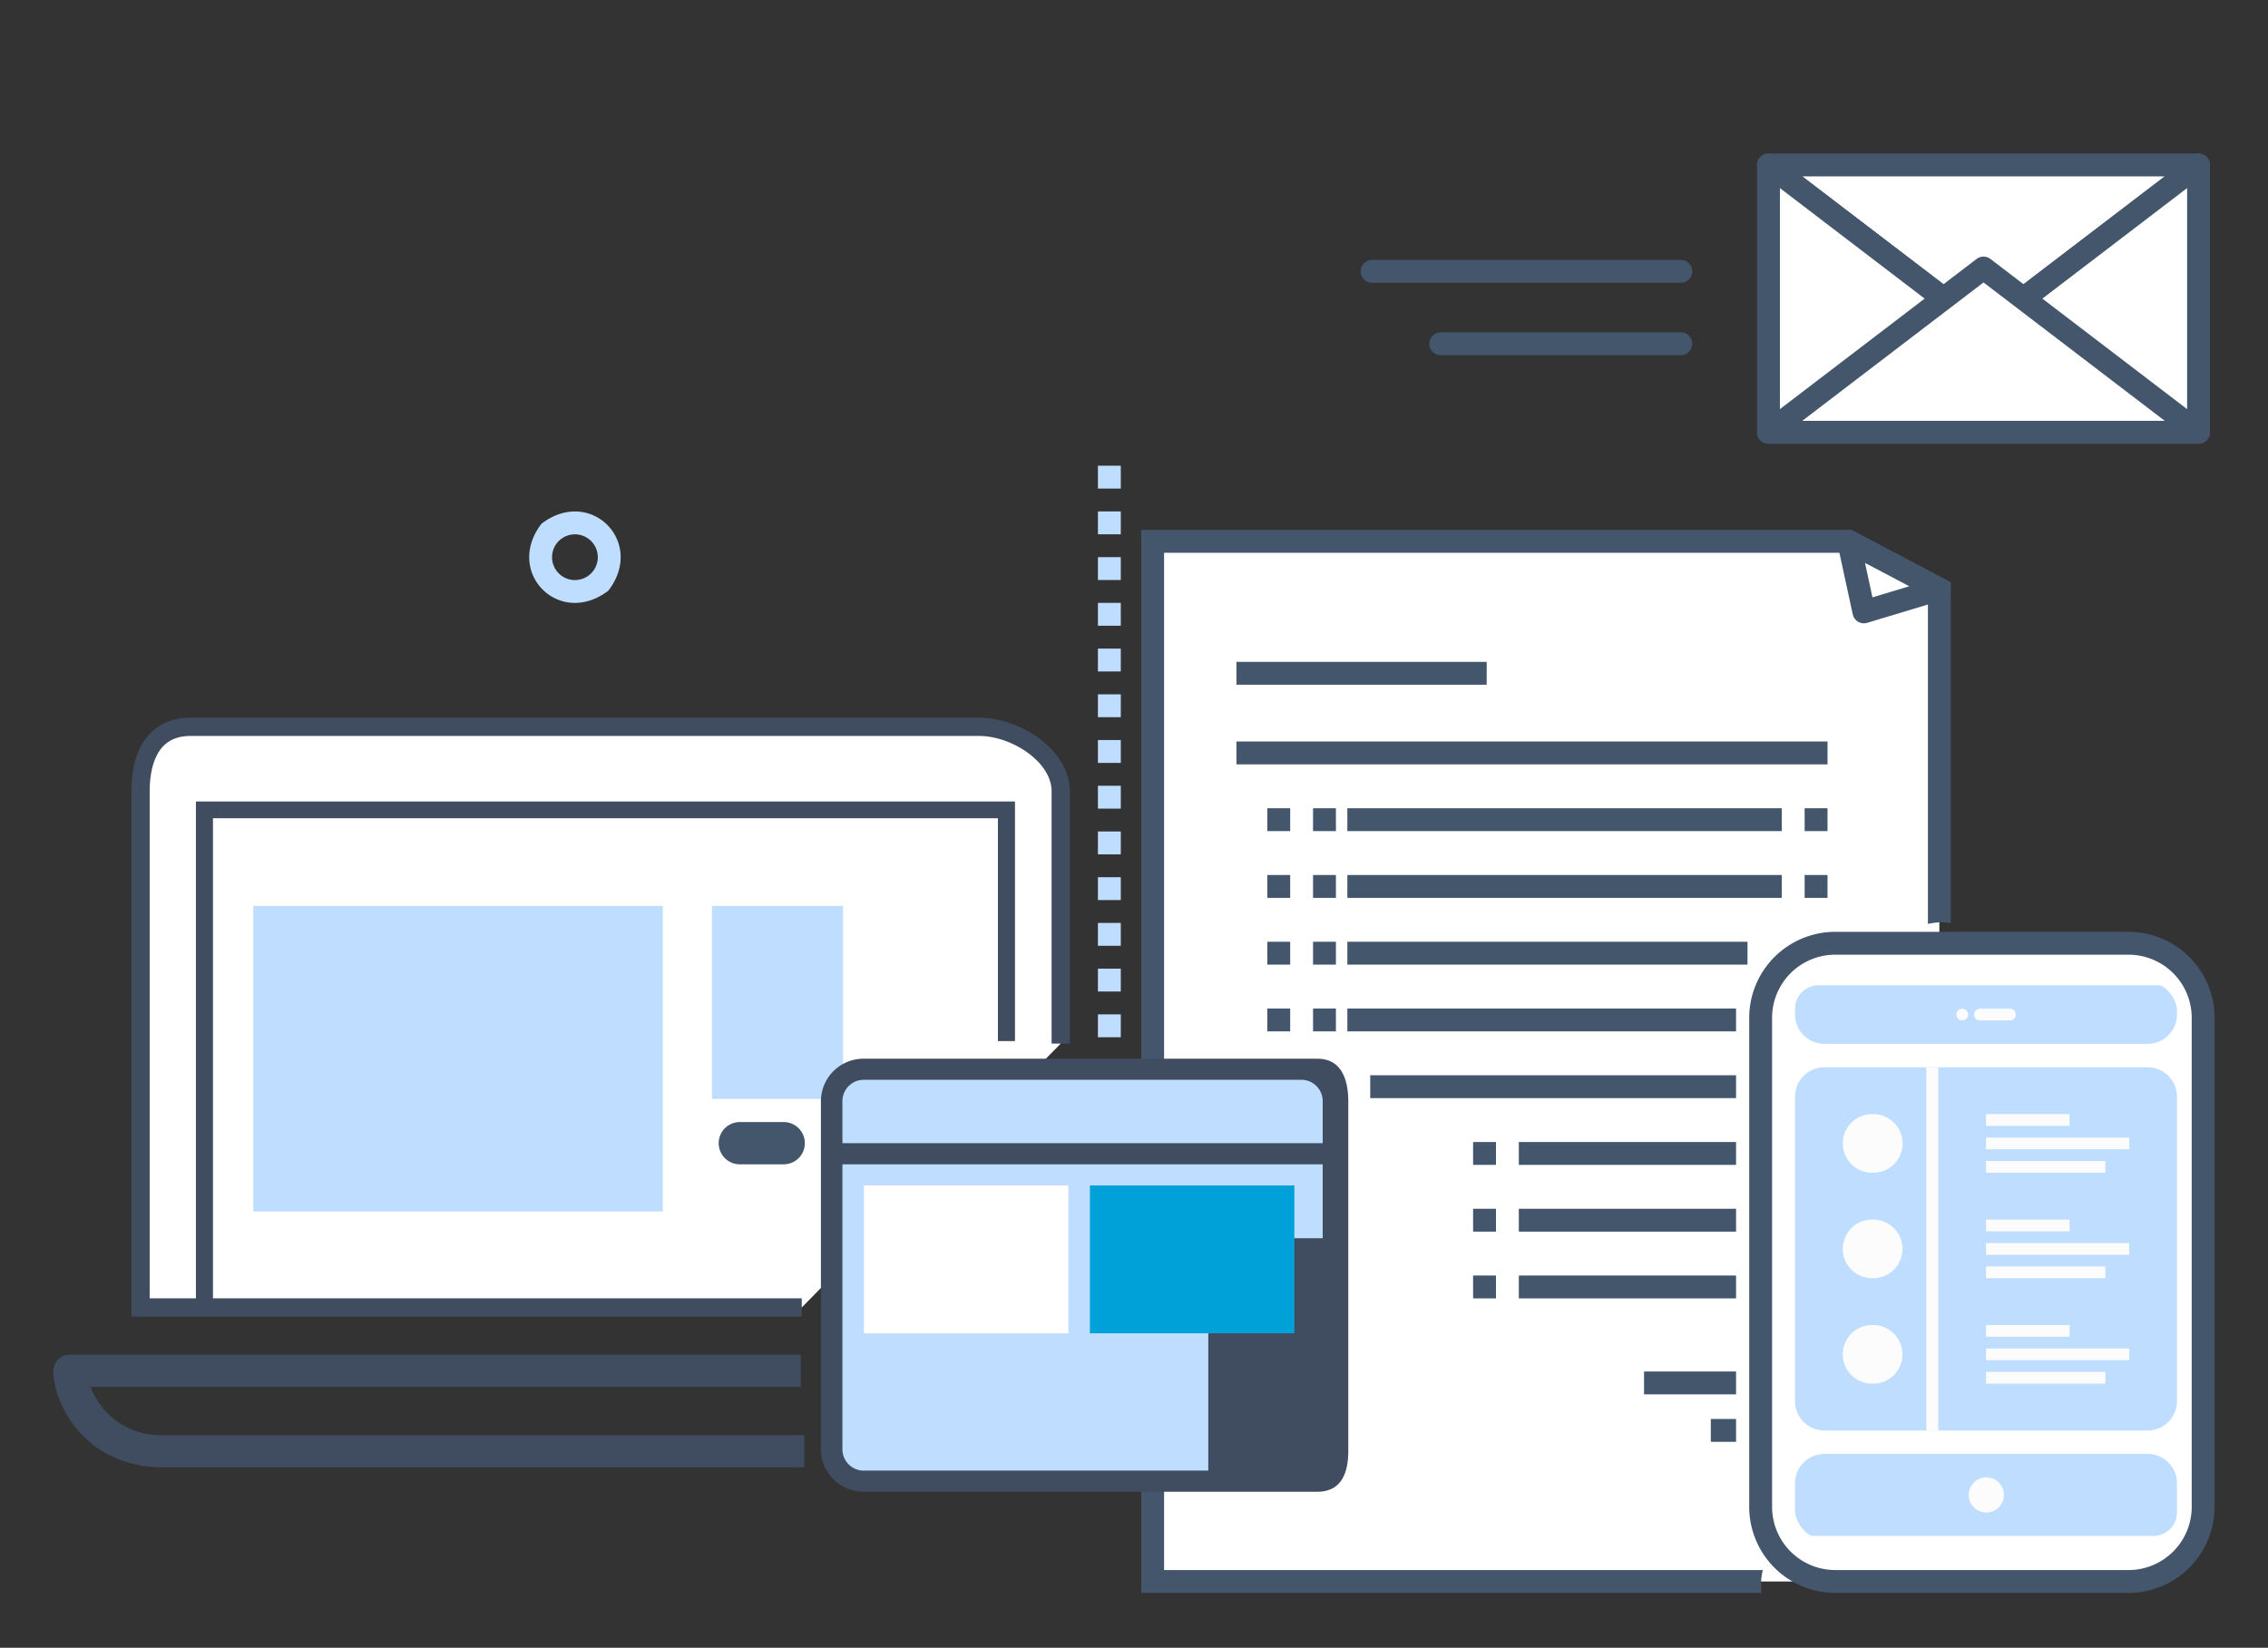
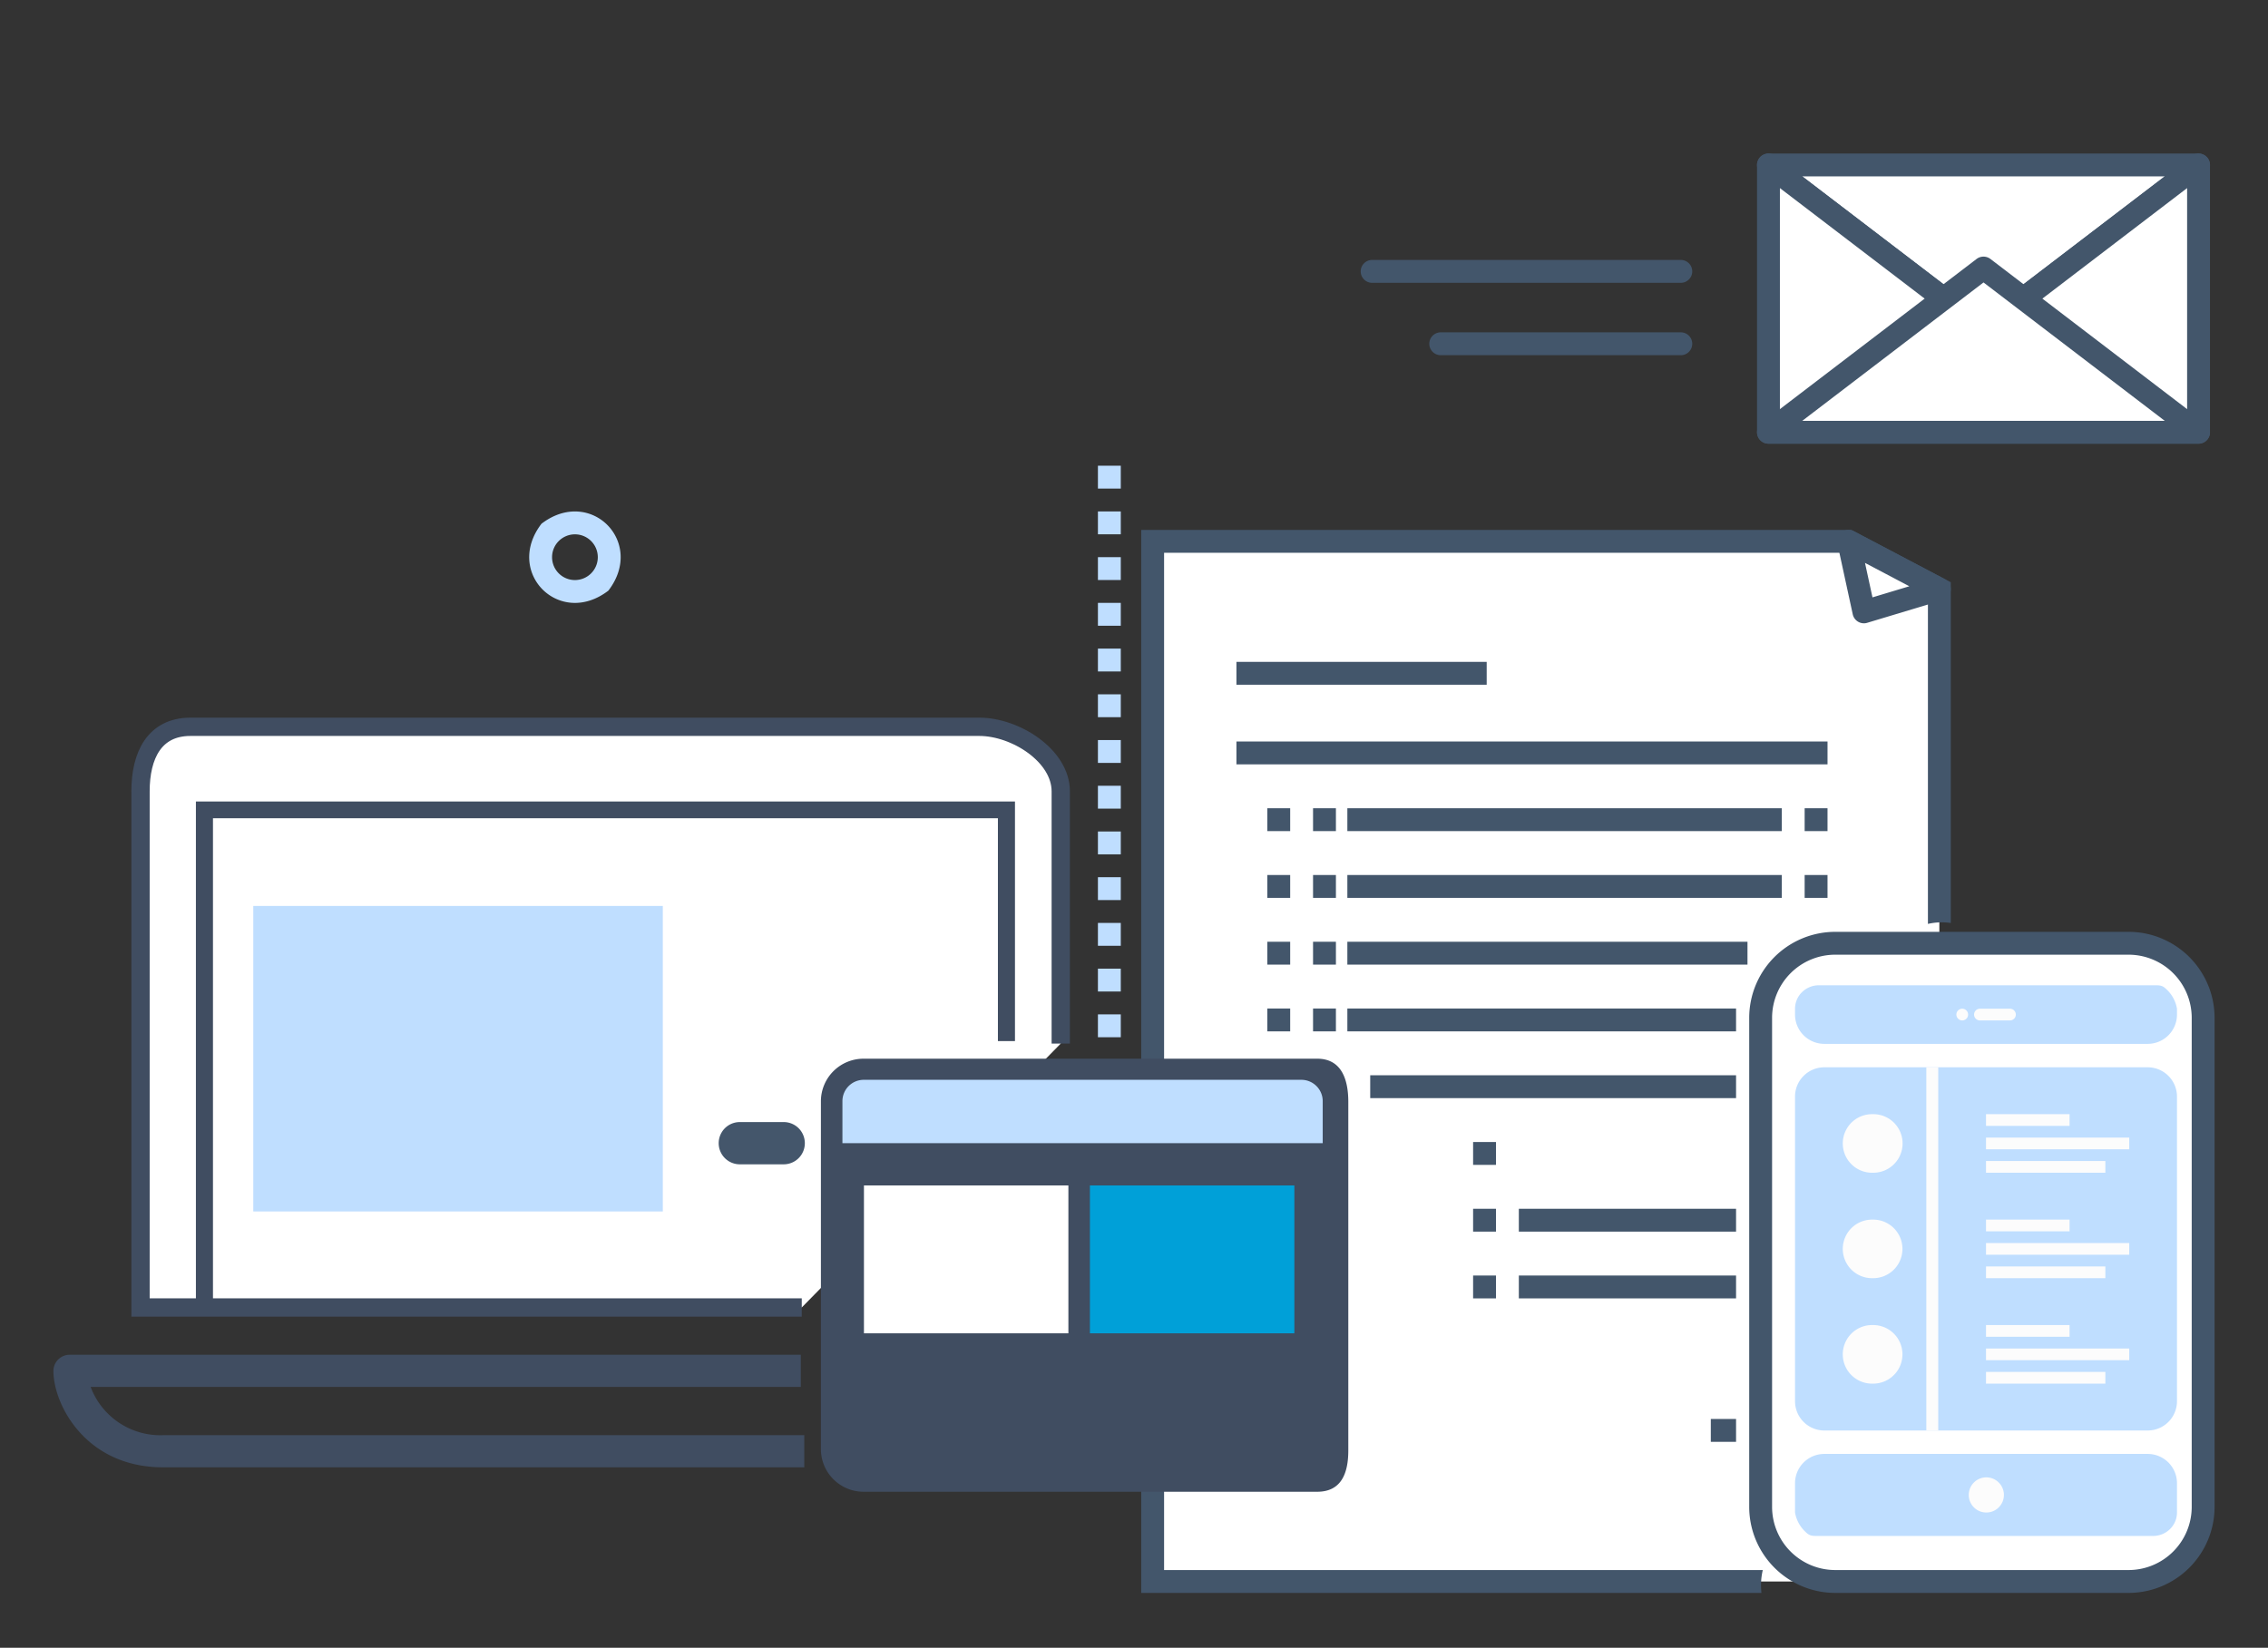
<svg xmlns="http://www.w3.org/2000/svg" width="350" height="254.339" viewBox="0 0 350 254.339">
  <rect x="0" y="0" width="350" height="254.339" fill="#333333" stroke="none" />
  <defs>
    <style>.a,.e{fill:#fff;}.b{fill:#43566b;}.c,.j{fill:#bfdeff;}.d{fill:#fcfcfc;}.e{stroke:#404d61;stroke-miterlimit:10;stroke-width:2.823px;}.e,.g,.j{fill-rule:evenodd;}.f{fill:#44566b;}.g,.h{fill:#404d61;}.i{fill:#3f65ae;isolation:isolate;opacity:0.22;}.k{fill:#00a0d8;}</style>
  </defs>
  <polygon class="a" points="177.878 83.563 177.878 244.112 299.282 244.112 299.282 90.939 285.28 83.563 177.878 83.563" />
  <path class="b" d="M272.036,242.347H179.643V85.327H284.845l12.674,6.676v50.608a9.63,9.63,0,0,1,2.166-.243,9.991,9.991,0,0,1,1.363.101V89.874l-15.33-8.075H176.114V245.876h95.717A10.187,10.187,0,0,1,272.036,242.347Z" />
  <polygon class="a" points="285.28 83.563 299.282 90.939 287.644 94.446 285.28 83.563" />
  <path class="b" d="M287.643,96.211a1.766,1.766,0,0,1-1.725-1.391l-2.362-10.884a1.764,1.764,0,0,1,2.546-1.935l14.002,7.376a1.764,1.764,0,0,1-.314,3.249l-11.64,3.508A1.706,1.706,0,0,1,287.643,96.211Zm.165-9.323,1.154,5.319,5.687-1.714Z" />
  <rect class="b" x="190.808" y="102.164" width="38.619" height="3.529" />
-   <rect class="b" x="253.71" y="211.699" width="14.2" height="3.529" />
  <rect class="b" x="264.013" y="219.028" width="3.897" height="3.529" />
  <rect class="b" x="190.808" y="114.455" width="91.217" height="3.529" />
  <path class="b" d="M282.024,128.287h-3.529V124.758h3.529Zm-7.057,0h-67.042V124.758h67.042Zm-68.807,0h-3.529V124.758H206.16Zm-7.057,0h-3.529V124.758h3.529Z" />
  <path class="b" d="M282.024,138.592h-3.529v-3.529h3.529Zm-7.057,0h-67.042v-3.529h67.042Zm-68.807,0h-3.529v-3.529H206.16Zm-7.057,0h-3.529v-3.529h3.529Z" />
  <path class="b" d="M282.024,148.895h-3.529v-3.529h3.529Zm-12.35,0H207.925v-3.529h61.749Zm-63.514,0h-3.529v-3.529h3.529Zm-7.057,0h-3.529v-3.529h3.529Z" />
  <path class="b" d="M282.024,159.2H271.438V155.671h10.586Zm-14.114,0H207.925V155.671H267.91Zm-61.75,0h-3.529V155.671h3.529Zm-7.057,0h-3.529V155.671h3.529Z" />
  <path class="b" d="M282.024,169.503H271.438v-3.529h10.586Zm-14.114,0H211.453v-3.529H267.91Zm-61.75,0h-3.529v-3.529h3.529Zm-7.057,0h-3.529v-3.529h3.529Z" />
-   <path class="b" d="M282.024,179.807H271.438v-3.529h10.586Zm-14.114,0H234.389v-3.529H267.91Zm-37.05,0h-3.529v-3.529H230.86Z" />
+   <path class="b" d="M282.024,179.807H271.438v-3.529h10.586Zm-14.114,0v-3.529H267.91Zm-37.05,0h-3.529v-3.529H230.86Z" />
  <path class="b" d="M282.024,190.11H271.438v-3.529h10.586Zm-14.114,0H234.389v-3.529H267.91Zm-37.05,0h-3.529v-3.529H230.86Z" />
  <path class="b" d="M282.024,200.415H271.438v-3.529h10.586Zm-14.114,0H234.389v-3.529H267.91Zm-37.05,0h-3.529v-3.529H230.86Z" />
  <path class="a" d="M282.338,145.598h45.274a11.507,11.507,0,0,1,11.507,11.507v75.5a11.507,11.507,0,0,1-11.507,11.507h-45.274a11.507,11.507,0,0,1-11.507-11.507v-75.5a11.507,11.507,0,0,1,11.507-11.507Z" />
  <path class="b" d="M328.485,245.876H283.211A13.288,13.288,0,0,1,269.94,232.605v-75.5a13.286,13.286,0,0,1,13.272-13.27h45.273a13.287,13.287,0,0,1,13.271,13.27v75.5A13.288,13.288,0,0,1,328.485,245.876Zm-45.273-98.513a9.753,9.753,0,0,0-9.743,9.741v75.5a9.754,9.754,0,0,0,9.743,9.743h45.273a9.755,9.755,0,0,0,9.743-9.743v-75.5a9.753,9.753,0,0,0-9.743-9.741Z" />
  <path class="b" d="M259.385,43.654H211.75a1.764,1.764,0,1,1,0-3.529h47.635a1.764,1.764,0,1,1,0,3.529Z" />
  <path class="b" d="M259.385,54.828h-37.05a1.764,1.764,0,1,1,0-3.529h37.05a1.764,1.764,0,1,1,0,3.529Z" />
  <polygon class="a" points="306.097 50.809 272.912 25.465 339.281 25.465 306.097 50.809" />
  <path class="b" d="M306.097,52.573a1.768,1.768,0,0,1-1.072-.362L271.84,26.867A1.765,1.765,0,0,1,272.912,23.7h66.37a1.765,1.765,0,0,1,1.072,3.167L307.168,52.211A1.767,1.767,0,0,1,306.097,52.573ZM278.129,27.229l27.968,21.36,27.968-21.36Z" />
  <polygon class="a" points="306.097 50.809 339.281 25.464 339.281 46.093 339.281 66.721 306.097 66.721 272.912 66.721 272.912 46.093 272.912 25.464 306.097 50.809" />
  <path class="b" d="M339.282,68.485h-66.37a1.764,1.764,0,0,1-1.764-1.763V25.464a1.765,1.765,0,0,1,2.836-1.402L306.097,48.589,338.21,24.062a1.765,1.765,0,0,1,2.836,1.402V66.721a1.764,1.764,0,0,1-1.763,1.764Zm-64.606-3.529h62.842V29.032L307.169,52.211a1.768,1.768,0,0,1-2.143,0L274.676,29.032Z" />
  <polygon class="a" points="306.097 41.376 272.912 66.721 339.281 66.721 306.097 41.376" />
  <path class="b" d="M339.282,68.485h-66.37a1.765,1.765,0,0,1-1.072-3.167l33.185-25.344a1.768,1.768,0,0,1,2.143,0l33.185,25.344a1.765,1.765,0,0,1-1.072,3.167Zm-61.153-3.529h55.937l-27.968-21.36Z" />
  <path class="c" d="M93.885,124.099c-7.524,5.777-16.099-2.797-10.322-10.323h0c7.525-5.777,16.099,2.799,10.323,10.323Zm-5.161-8.69a3.529,3.529,0,1,0,3.529,3.529h0a3.533,3.533,0,0,0-3.529-3.529Z" />
  <path class="c" d="M93.886,91.167c-7.524,5.779-16.1-2.797-10.323-10.322,7.525-5.776,16.098,2.797,10.323,10.322Zm-5.162-8.689a3.529,3.529,0,1,0,3.529,3.529A3.529,3.529,0,0,0,88.725,82.478Z" />
  <rect class="c" x="163.411" y="220.091" width="3.529" height="3.529" />
  <rect class="c" x="163.411" y="213.034" width="3.529" height="3.529" />
  <rect class="c" x="163.411" y="205.976" width="3.529" height="3.529" />
  <rect class="c" x="163.411" y="198.919" width="3.529" height="3.529" />
  <rect class="c" x="163.411" y="191.861" width="3.529" height="3.529" />
  <rect class="c" x="163.411" y="184.804" width="3.529" height="3.529" />
  <rect class="c" x="163.411" y="177.746" width="3.529" height="3.529" />
  <rect class="c" x="169.433" y="156.575" width="3.529" height="3.529" />
  <rect class="c" x="169.433" y="149.518" width="3.529" height="3.529" />
  <rect class="c" x="169.433" y="142.46" width="3.529" height="3.529" />
  <rect class="c" x="169.433" y="135.403" width="3.529" height="3.529" />
  <rect class="c" x="169.433" y="128.346" width="3.529" height="3.529" />
  <rect class="c" x="169.433" y="121.288" width="3.529" height="3.529" />
  <rect class="c" x="169.433" y="114.231" width="3.529" height="3.529" />
  <rect class="c" x="169.433" y="107.173" width="3.529" height="3.529" />
  <rect class="c" x="169.433" y="100.116" width="3.529" height="3.529" />
  <rect class="c" x="169.433" y="93.058" width="3.529" height="3.529" />
  <rect class="c" x="169.433" y="86.001" width="3.529" height="3.529" />
  <rect class="c" x="169.433" y="78.944" width="3.529" height="3.529" />
  <rect class="c" x="169.433" y="71.886" width="3.529" height="3.529" />
  <path class="c" d="M331.433,224.424H281.531a4.521,4.521,0,0,0-4.521,4.521v4.521a5.31,5.31,0,0,0,1.624,2.999c.667.654,1.042.618,2.06.618h51.576a3.707,3.707,0,0,0,2.605-1.059,3.572,3.572,0,0,0,1.079-2.558v-4.521a4.521,4.521,0,0,0-4.521-4.521Zm0-59.679H281.531a4.521,4.521,0,0,0-4.521,4.521v47.02a4.521,4.521,0,0,0,4.521,4.521h49.902a4.521,4.521,0,0,0,4.521-4.521v-47.02a4.521,4.521,0,0,0-4.521-4.521Zm2.897-12.042c-.667-.654-1.042-.618-2.06-.618H280.694a3.707,3.707,0,0,0-2.605,1.059,3.573,3.573,0,0,0-1.079,2.558v.904a4.521,4.521,0,0,0,4.521,4.521h49.902a4.521,4.521,0,0,0,4.521-4.521v-.904a5.31,5.31,0,0,0-1.624-2.999Z" />
  <path class="d" d="M289.068,188.255H288.9a4.521,4.521,0,0,0,0,9.042h.168a4.521,4.521,0,1,0,0-9.042Z" />
  <path class="d" d="M306.482,228.041a2.713,2.713,0,1,0,2.763,2.713A2.713,2.713,0,0,0,306.482,228.041Zm-17.415-23.51H288.9a4.521,4.521,0,0,0,0,9.043h.168a4.521,4.521,0,1,0,0-9.043Z" />
  <path class="d" d="M289.068,171.978H288.9a4.521,4.521,0,0,0,0,9.042h.168a4.521,4.521,0,1,0,.042-9.042C289.096,171.978,289.082,171.978,289.068,171.978Z" />
  <path class="d" d="M302.798,155.702a.904.904,0,1,0,.921.904A.904.904,0,0,0,302.798,155.702Zm8.289.904a.913.913,0,0,0-.921-.904h-4.605a.904.904,0,1,0-.032,1.808c.011,0,.021,0,.032,0h4.605a.913.913,0,0,0,.921-.904Zm-4.605,17.18h12.895v-1.809H306.482Zm0,1.808v1.808h22.104v-1.808Zm18.42,3.617h-18.42v1.809h18.42Zm-18.42,10.851h12.895V188.255H306.482Zm0,3.617h22.104v-1.808H306.482Zm18.42,1.808h-18.42v1.808h18.42Zm-18.42,10.851h12.895v-1.808H306.482Zm0,3.617h22.104V208.148H306.482Zm0,3.617h18.42v-1.808h-18.42Zm-9.21,7.234h1.842V164.745h-1.842Z" />
  <path class="e" d="M123.729,201.818H21.685V122.146c0-5.5,2.113-9.959,7.715-9.959H151.124c5.602,0,12.573,4.459,12.573,9.959V161.08" />
  <path class="f" d="M120.877,173.199h-6.642a3.261,3.261,0,1,0-.131,6.521q.066.001.131,0h6.642a3.261,3.261,0,0,0,.131-6.521Q120.943,173.197,120.877,173.199Z" />
-   <rect class="c" x="109.869" y="139.838" width="20.224" height="29.784" />
  <rect class="c" x="39.086" y="139.838" width="63.199" height="47.157" />
  <polygon class="g" points="153.997 126.302 32.866 126.302 32.866 201.277 30.232 201.277 30.232 123.716 156.631 123.716 156.631 160.699 153.997 160.699 153.997 126.302" />
  <path class="h" d="M25.176,221.528c-.009,0-.017.003-.026.003a11.485,11.485,0,0,1-11.161-7.449H123.581v-4.964H10.772a2.505,2.505,0,0,0-2.528,2.482l.001.01h-.001c0,5.147,4.934,14.882,16.932,14.882v-.001h98.943v-4.964Z" />
  <rect class="i" x="133.325" y="209.066" width="53.138" height="14.673" />
  <ellipse cx="199.747" cy="189.647" rx="0.83" ry="0.815" />
  <ellipse cx="134.986" cy="171.568" rx="1.661" ry="1.63" />
  <ellipse cx="139.967" cy="171.568" rx="1.661" ry="1.63" />
  <ellipse cx="144.949" cy="171.568" rx="1.661" ry="1.63" />
  <path class="g" d="M133.325,163.417h69.951c3.668,0,4.796,3.065,4.796,6.667v53.801c0,3.602-1.128,6.376-4.796,6.376H133.325a6.583,6.583,0,0,1-6.642-6.521V169.938A6.583,6.583,0,0,1,133.325,163.417Z" />
-   <path class="j" d="M186.463,197.654v29.346H133.325a3.291,3.291,0,0,1-3.321-3.261V179.72h74.118v11.412H193.106A6.582,6.582,0,0,0,186.463,197.654Z" />
  <path class="j" d="M133.325,166.677h67.476a3.291,3.291,0,0,1,3.321,3.261v6.521H130.004V169.938A3.291,3.291,0,0,1,133.325,166.677Z" />
  <rect class="k" x="168.197" y="182.981" width="31.55" height="22.825" />
  <rect class="a" x="133.325" y="182.981" width="31.55" height="22.825" />
</svg>